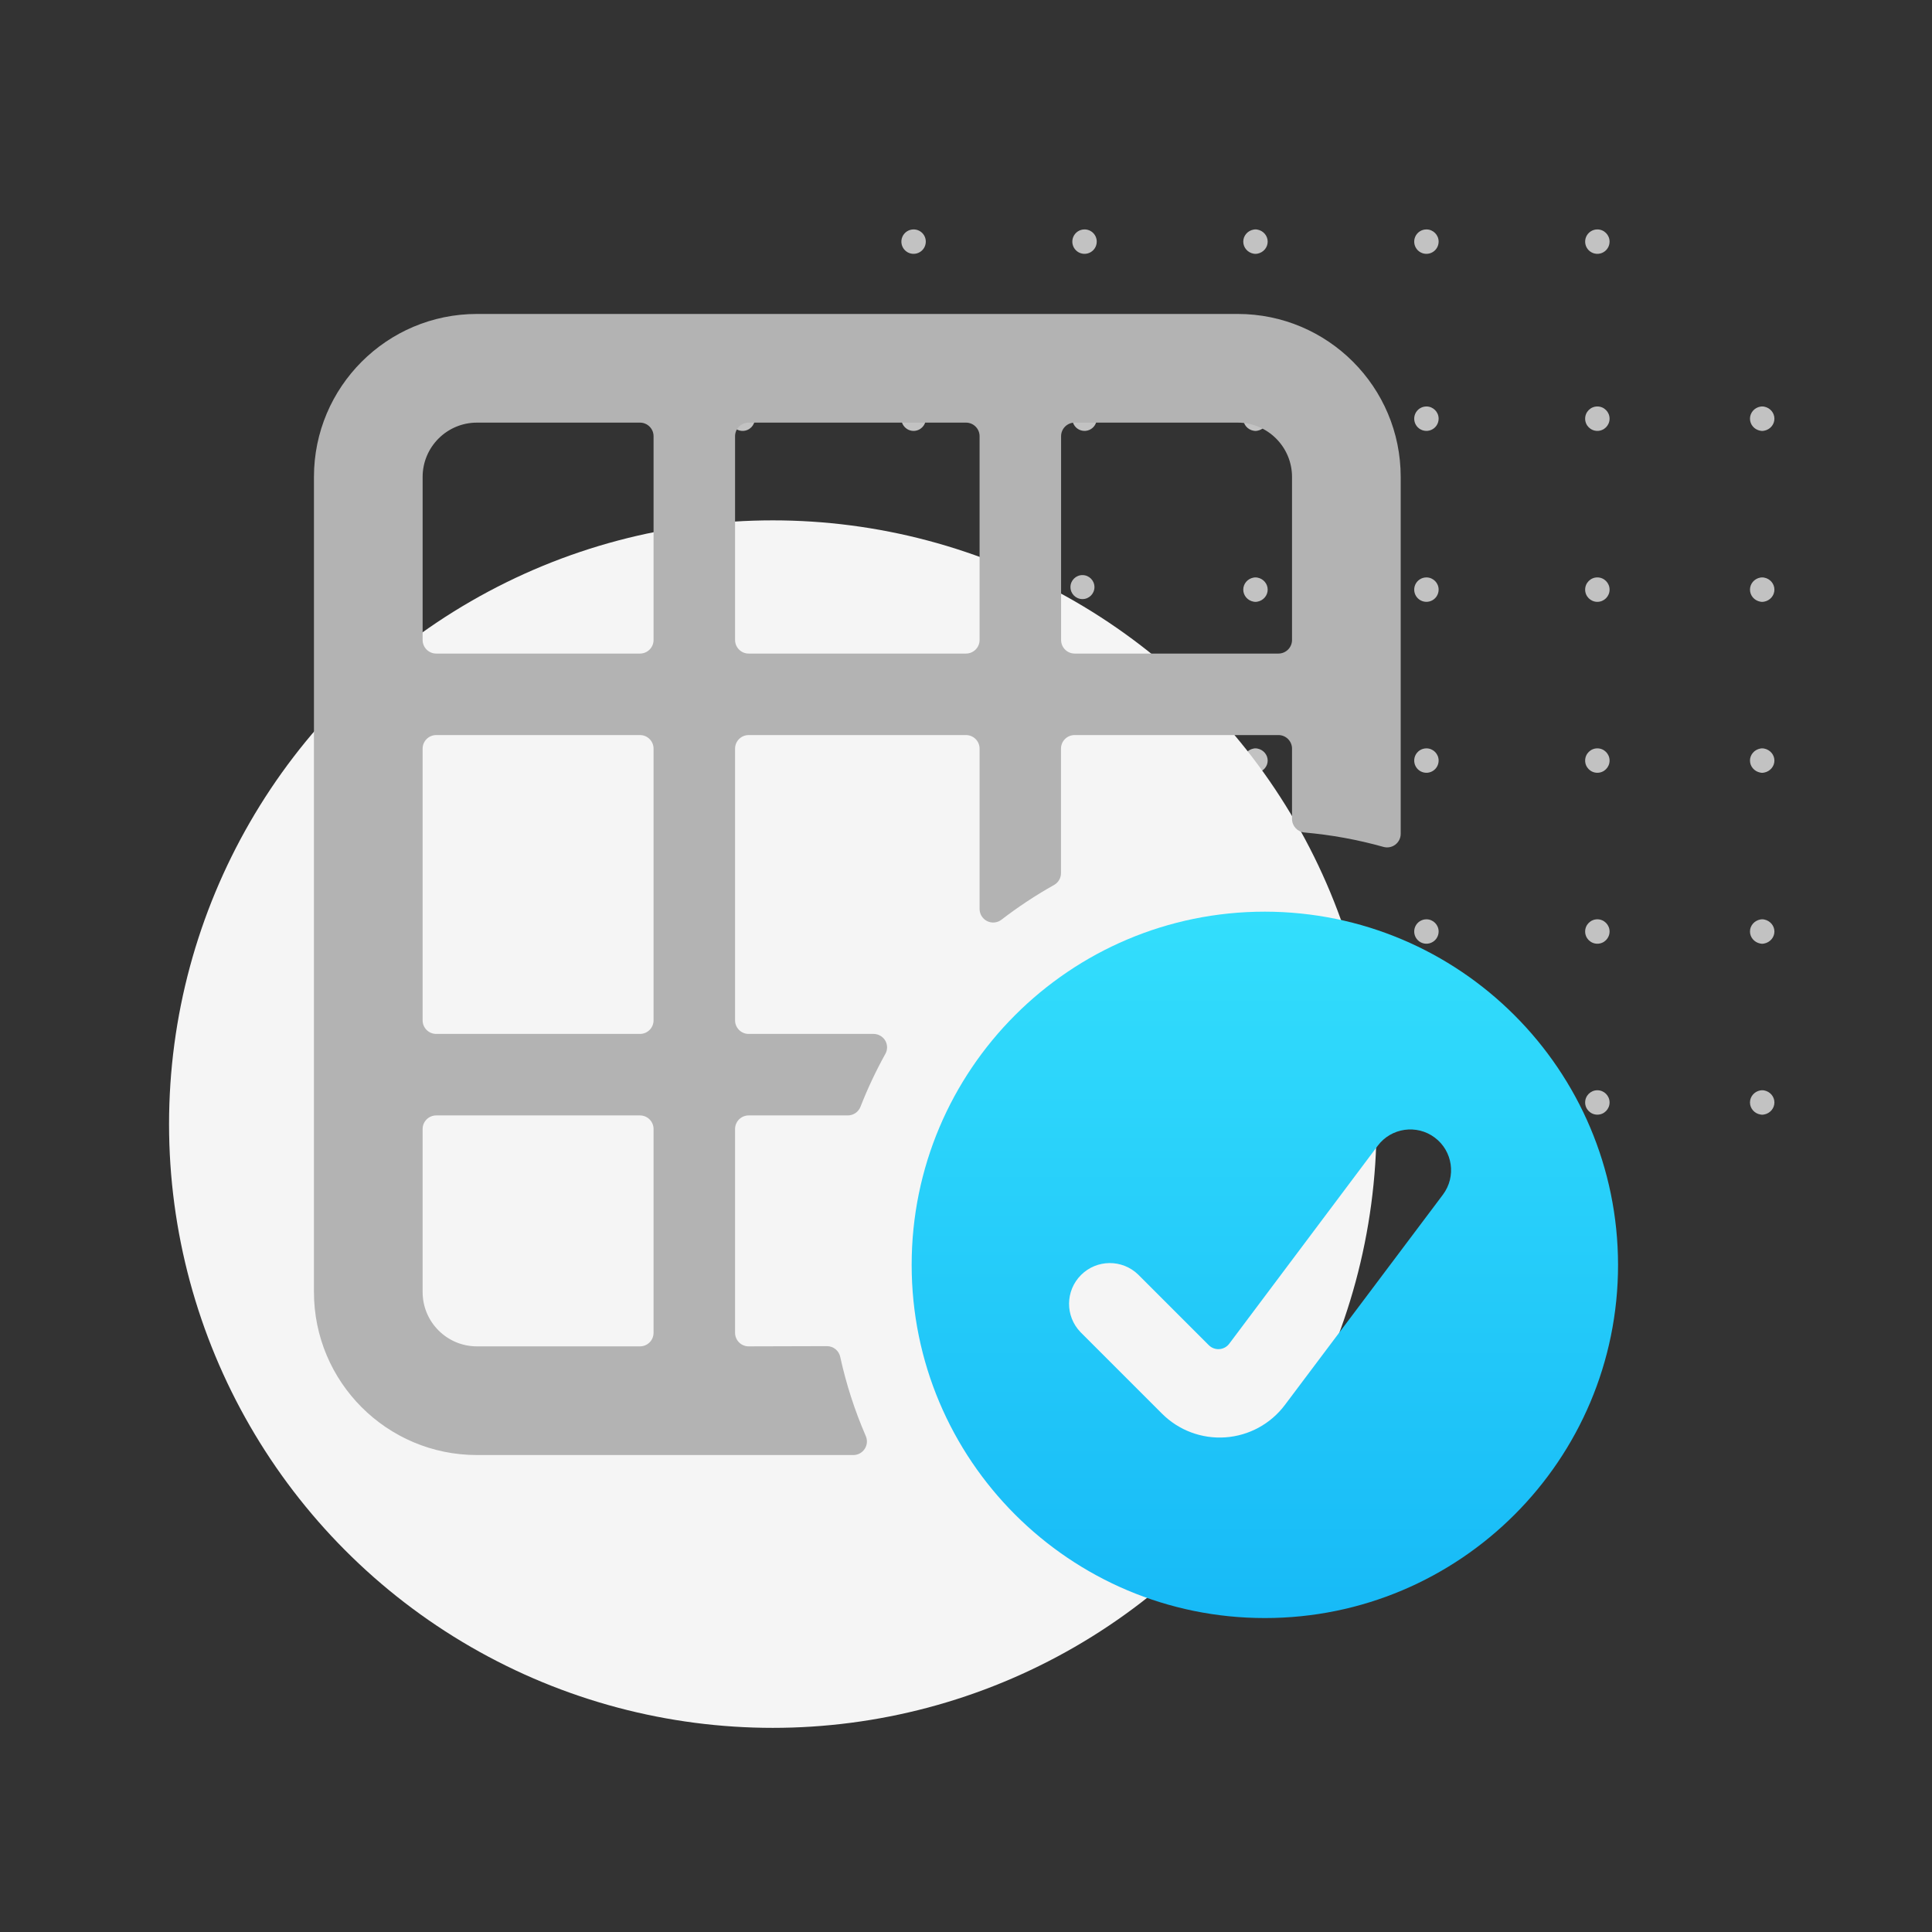
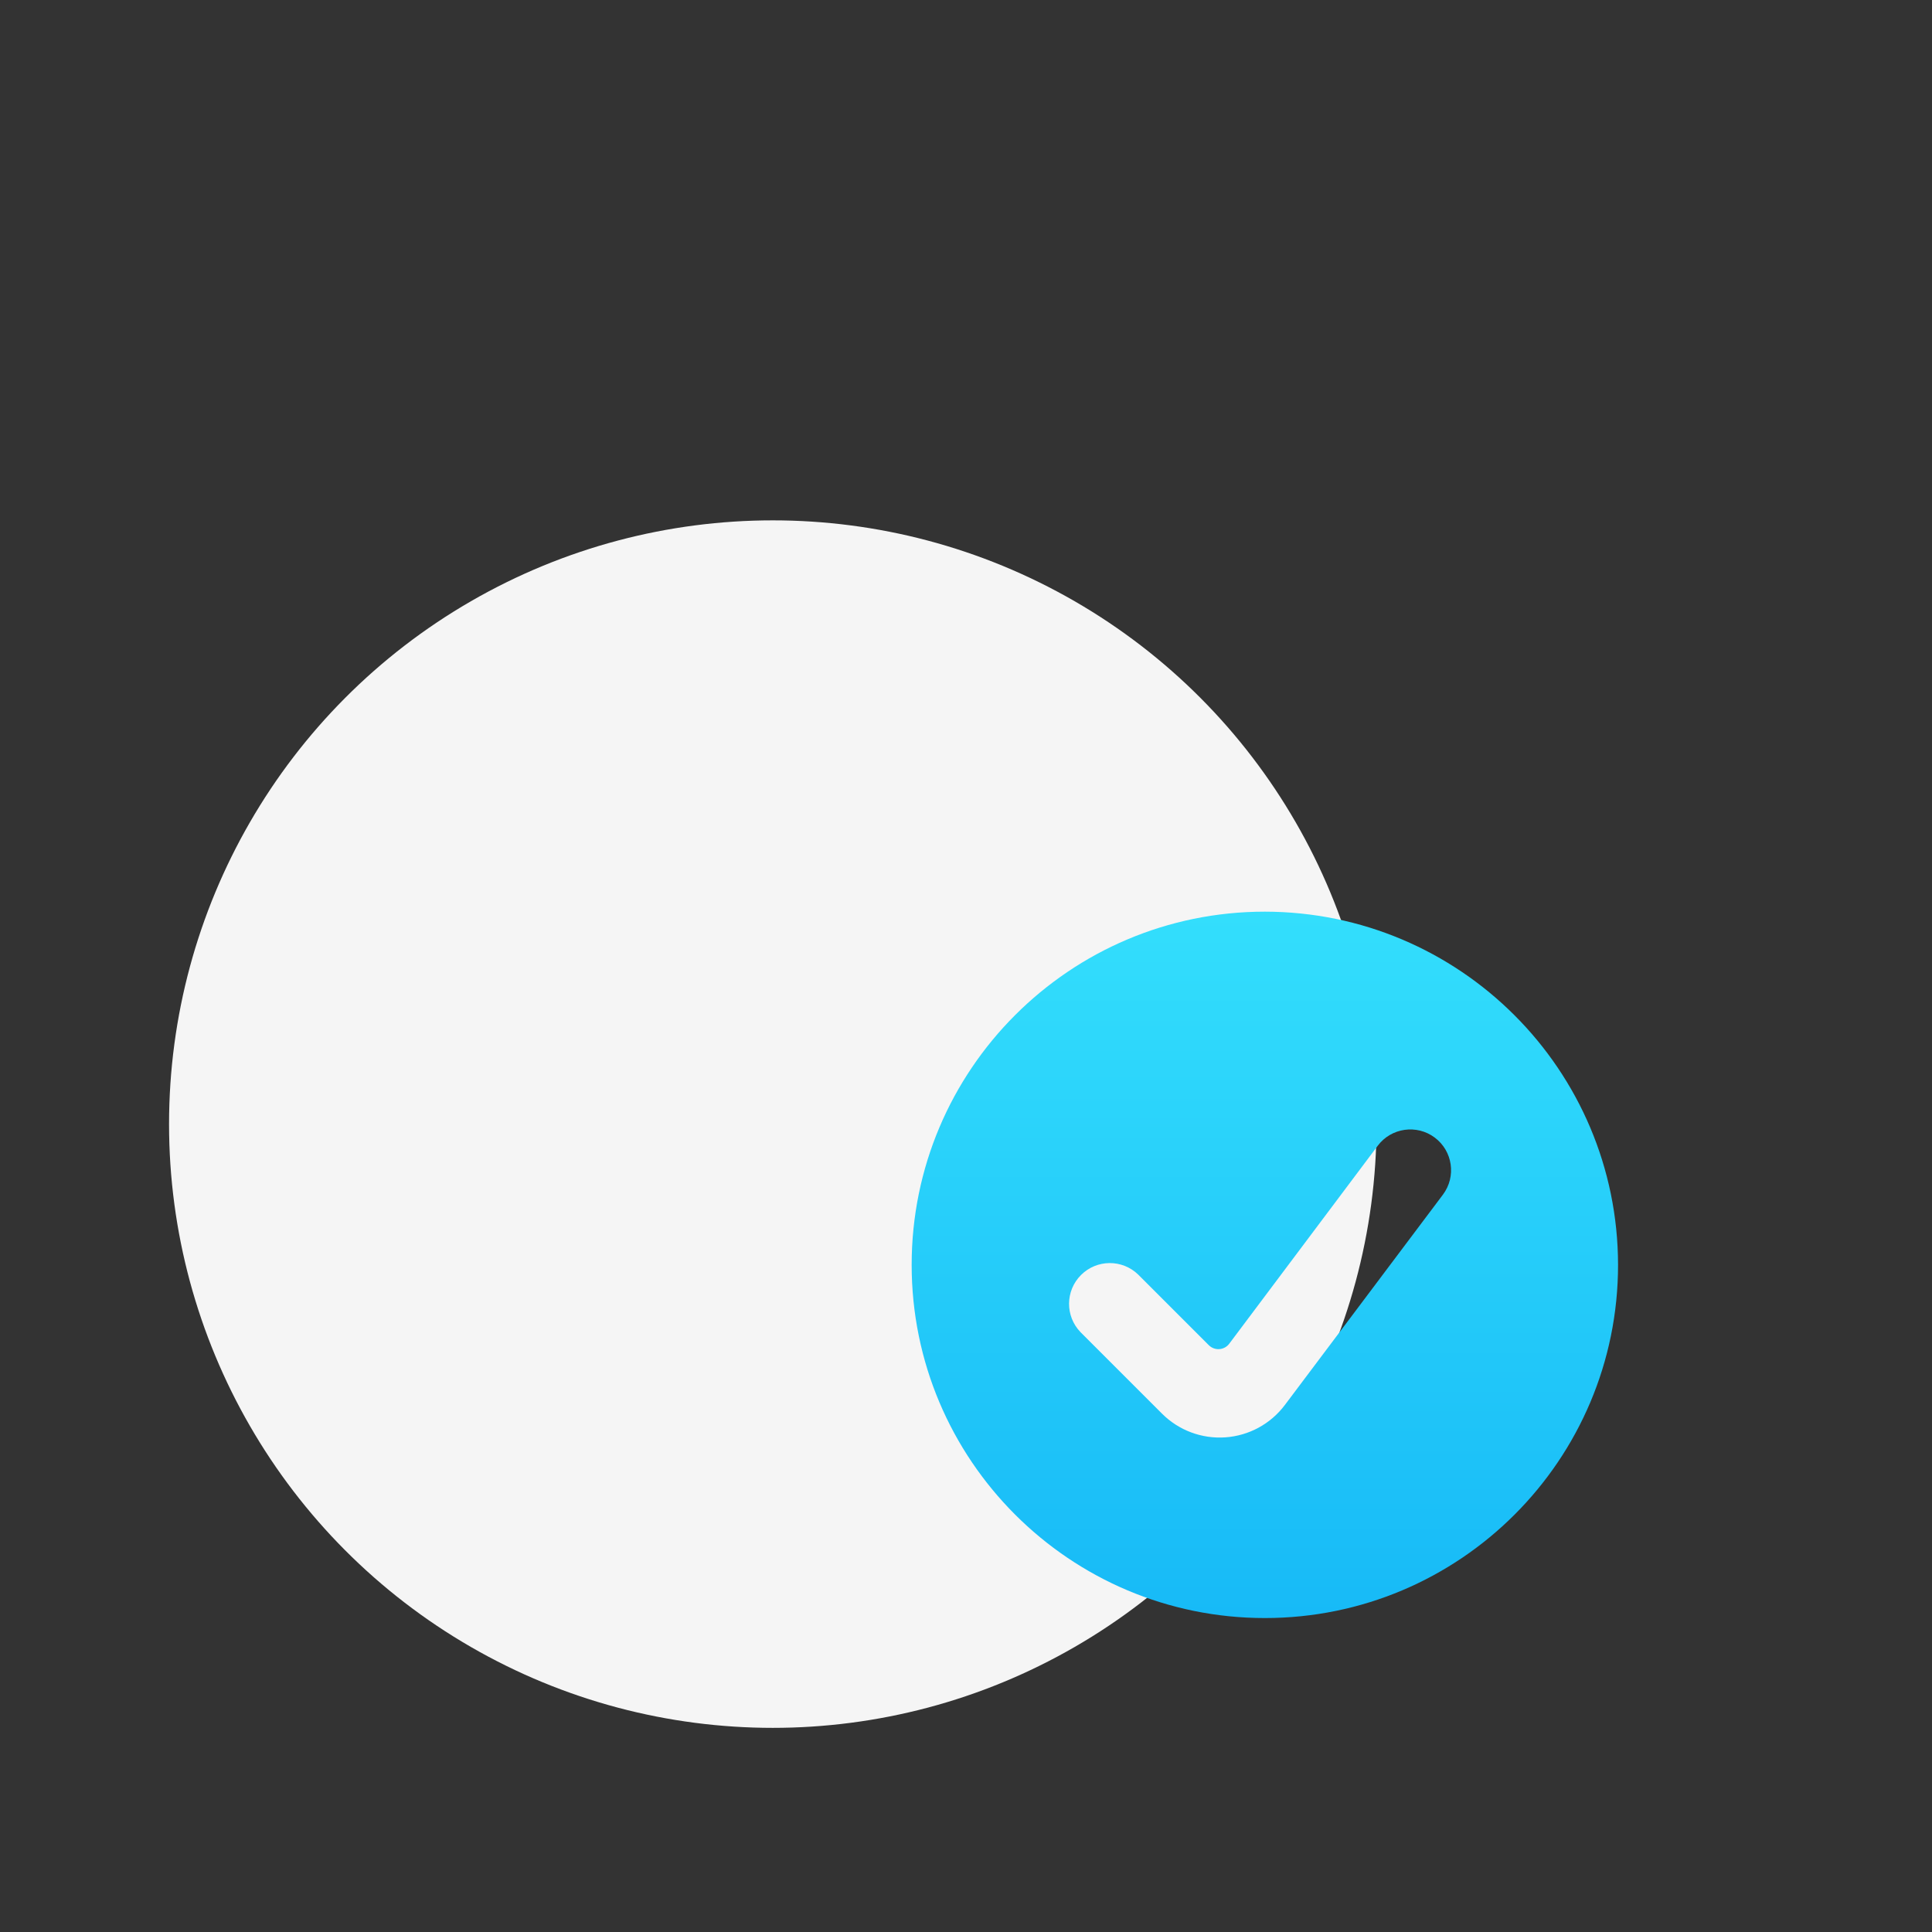
<svg xmlns="http://www.w3.org/2000/svg" width="160px" height="160px" viewBox="0 0 160 160" version="1.1">
  <rect x="0" y="0" width="160" height="160" fill="#333333" stroke="none" />
  <title>Layouts Sizzle Copy</title>
  <desc>Created with Sketch.</desc>
  <defs>
    <linearGradient x1="50%" y1="0%" x2="50%" y2="100%" id="linearGradient-1">
      <stop stop-color="#33DEFC" offset="0%" />
      <stop stop-color="#17BAF7" offset="100%" />
    </linearGradient>
  </defs>
  <g id="Layouts-Sizzle-Copy" stroke="none" stroke-width="1" fill="none" fill-rule="evenodd">
-     <path d="M75.659,104.446 C75.928,104.446 76.185,104.552 76.375,104.742 C76.565,104.931 76.671,105.189 76.67,105.458 C76.67,106.016 76.218,106.469 75.659,106.469 C75.101,106.469 74.648,106.016 74.648,105.458 C74.648,104.899 75.101,104.446 75.659,104.446 Z M104.022,104.446 L104.137,104.463 C104.625,104.56 104.984,104.972 104.984,105.458 C104.984,105.943 104.625,106.356 104.137,106.452 L104.022,106.469 L103.924,106.469 L103.809,106.452 C103.321,106.356 102.962,105.943 102.962,105.458 C102.962,104.972 103.321,104.56 103.809,104.463 L103.924,104.446 L104.022,104.446 Z M132.286,104.446 C132.845,104.446 133.298,104.899 133.298,105.458 C133.298,106.016 132.845,106.469 132.286,106.469 C131.728,106.469 131.275,106.016 131.275,105.458 C131.275,104.899 131.728,104.446 132.286,104.446 Z M118.133,104.446 C118.69,104.448 119.141,104.9 119.141,105.458 C119.141,105.867 118.894,106.236 118.516,106.392 C118.138,106.548 117.702,106.461 117.413,106.171 C117.125,105.882 117.039,105.446 117.196,105.068 C117.354,104.691 117.723,104.445 118.133,104.446 Z M89.816,104.446 C90.084,104.446 90.342,104.552 90.532,104.742 C90.722,104.931 90.828,105.189 90.827,105.458 C90.827,105.867 90.581,106.235 90.203,106.392 C89.825,106.548 89.39,106.462 89.101,106.173 C88.812,105.883 88.725,105.448 88.882,105.071 C89.038,104.693 89.407,104.446 89.816,104.446 Z M104.021,90.29 L104.136,90.304 C104.622,90.395 104.984,90.809 104.984,91.301 C104.984,91.792 104.622,92.207 104.136,92.297 L104.021,92.312 L103.924,92.312 L103.81,92.297 C103.323,92.207 102.962,91.792 102.962,91.301 C102.962,90.809 103.323,90.395 103.81,90.304 L103.924,90.29 L104.021,90.29 Z M75.659,90.29 C75.928,90.289 76.185,90.395 76.375,90.585 C76.565,90.775 76.671,91.032 76.67,91.301 C76.67,91.859 76.218,92.312 75.659,92.312 C75.101,92.312 74.648,91.859 74.648,91.301 C74.648,90.742 75.101,90.29 75.659,90.29 Z M61.502,90.29 C61.771,90.289 62.029,90.395 62.218,90.585 C62.408,90.775 62.514,91.032 62.514,91.301 C62.514,91.859 62.061,92.312 61.502,92.312 C60.944,92.312 60.491,91.859 60.491,91.301 C60.491,90.742 60.944,90.29 61.502,90.29 Z M145.986,90.29 L146.1,90.304 C146.587,90.395 146.949,90.809 146.949,91.301 C146.949,91.792 146.587,92.207 146.1,92.297 L145.986,92.312 L145.889,92.312 L145.775,92.297 C145.288,92.207 144.926,91.792 144.926,91.301 C144.926,90.809 145.288,90.395 145.775,90.304 L145.889,90.29 L145.986,90.29 Z M118.133,90.29 C118.69,90.291 119.141,90.744 119.141,91.301 C119.141,91.71 118.894,92.079 118.516,92.235 C118.138,92.392 117.702,92.305 117.413,92.015 C117.125,91.725 117.039,91.289 117.196,90.912 C117.354,90.534 117.723,90.288 118.133,90.29 Z M132.286,90.29 C132.845,90.29 133.298,90.742 133.298,91.301 C133.298,91.859 132.845,92.312 132.286,92.312 C131.728,92.312 131.275,91.859 131.275,91.301 C131.275,90.742 131.728,90.29 132.286,90.29 Z M89.66,90.221 C90.208,90.226 90.65,90.674 90.645,91.223 C90.641,91.772 90.193,92.213 89.644,92.209 C89.095,92.205 88.654,91.756 88.658,91.207 C88.662,90.658 89.111,90.217 89.66,90.221 Z M145.987,76.133 L146.102,76.149 C146.59,76.246 146.949,76.658 146.949,77.144 C146.949,77.63 146.59,78.042 146.102,78.139 L145.987,78.155 L145.888,78.155 L145.773,78.139 C145.285,78.042 144.926,77.63 144.926,77.144 C144.926,76.658 145.285,76.246 145.773,76.149 L145.888,76.133 L145.987,76.133 Z M104.022,76.133 L104.137,76.149 C104.625,76.246 104.984,76.658 104.984,77.144 C104.984,77.63 104.625,78.042 104.137,78.139 L104.022,78.155 L103.924,78.155 L103.809,78.139 C103.321,78.042 102.962,77.63 102.962,77.144 C102.962,76.658 103.321,76.246 103.809,76.149 L103.924,76.133 L104.022,76.133 Z M132.286,76.133 C132.845,76.133 133.298,76.586 133.298,77.144 C133.298,77.702 132.845,78.155 132.286,78.155 C131.728,78.155 131.275,77.702 131.275,77.144 C131.275,76.586 131.728,76.133 132.286,76.133 Z M75.659,76.133 C75.928,76.132 76.185,76.238 76.375,76.428 C76.565,76.618 76.671,76.876 76.67,77.144 C76.67,77.702 76.218,78.155 75.659,78.155 C75.101,78.155 74.648,77.702 74.648,77.144 C74.648,76.586 75.101,76.133 75.659,76.133 Z M61.502,76.133 C61.771,76.132 62.029,76.238 62.218,76.428 C62.408,76.618 62.514,76.876 62.514,77.144 C62.514,77.702 62.061,78.155 61.502,78.155 C60.944,78.155 60.491,77.702 60.491,77.144 C60.491,76.586 60.944,76.133 61.502,76.133 Z M118.133,76.133 C118.69,76.135 119.141,76.587 119.141,77.144 C119.141,77.553 118.894,77.922 118.516,78.078 C118.138,78.235 117.702,78.148 117.413,77.858 C117.125,77.568 117.039,77.133 117.196,76.755 C117.354,76.377 117.723,76.132 118.133,76.133 Z M89.657,76.008 C90.206,76.013 90.647,76.461 90.643,77.01 C90.638,77.559 90.19,78.001 89.641,77.996 C89.093,77.992 88.651,77.543 88.656,76.995 C88.66,76.446 89.108,76.004 89.657,76.008 Z M61.502,61.976 C61.771,61.975 62.029,62.081 62.218,62.271 C62.408,62.461 62.514,62.719 62.514,62.987 C62.514,63.546 62.061,63.998 61.502,63.998 C60.944,63.998 60.491,63.546 60.491,62.987 C60.491,62.429 60.944,61.976 61.502,61.976 Z M118.133,61.976 C118.69,61.978 119.141,62.43 119.141,62.987 C119.141,63.396 118.894,63.765 118.516,63.922 C118.138,64.078 117.702,63.991 117.413,63.701 C117.125,63.411 117.039,62.976 117.196,62.598 C117.354,62.22 117.723,61.975 118.133,61.976 Z M132.286,61.976 C132.845,61.976 133.298,62.429 133.298,62.987 C133.298,63.546 132.845,63.998 132.286,63.998 C131.728,63.998 131.275,63.546 131.275,62.987 C131.275,62.429 131.728,61.976 132.286,61.976 Z M75.659,61.976 C75.928,61.975 76.185,62.081 76.375,62.271 C76.565,62.461 76.671,62.719 76.67,62.987 C76.67,63.546 76.218,63.998 75.659,63.998 C75.101,63.998 74.648,63.546 74.648,62.987 C74.648,62.429 75.101,61.976 75.659,61.976 Z M104.022,61.976 L104.137,61.993 C104.625,62.089 104.984,62.501 104.984,62.987 C104.984,63.473 104.625,63.885 104.137,63.982 L104.022,63.998 L103.924,63.998 L103.809,63.982 C103.321,63.885 102.962,63.473 102.962,62.987 C102.962,62.501 103.321,62.089 103.809,61.993 L103.924,61.976 L104.022,61.976 Z M89.816,61.976 C90.084,61.975 90.342,62.081 90.532,62.271 C90.722,62.461 90.828,62.719 90.827,62.987 C90.827,63.396 90.581,63.765 90.203,63.921 C89.825,64.078 89.39,63.991 89.101,63.702 C88.812,63.413 88.725,62.978 88.882,62.6 C89.038,62.222 89.407,61.976 89.816,61.976 Z M145.987,61.976 L146.102,61.993 C146.59,62.089 146.949,62.501 146.949,62.987 C146.949,63.473 146.59,63.885 146.102,63.982 L145.987,63.998 L145.888,63.998 L145.773,63.982 C145.285,63.885 144.926,63.473 144.926,62.987 C144.926,62.501 145.285,62.089 145.773,61.993 L145.888,61.976 L145.987,61.976 Z M145.986,47.819 L146.1,47.834 C146.587,47.924 146.949,48.339 146.949,48.83 C146.949,49.322 146.587,49.737 146.1,49.827 L145.986,49.842 L145.889,49.842 L145.775,49.827 C145.288,49.737 144.926,49.322 144.926,48.83 C144.926,48.339 145.288,47.924 145.775,47.834 L145.889,47.819 L145.986,47.819 Z M132.286,47.819 C132.845,47.819 133.298,48.272 133.298,48.83 C133.298,49.389 132.845,49.842 132.286,49.842 C131.728,49.842 131.275,49.389 131.275,48.83 C131.275,48.272 131.728,47.819 132.286,47.819 Z M104.021,47.819 L104.136,47.834 C104.622,47.924 104.984,48.339 104.984,48.83 C104.984,49.322 104.622,49.737 104.136,49.827 L104.021,49.842 L103.924,49.842 L103.81,49.827 C103.323,49.737 102.962,49.322 102.962,48.83 C102.962,48.339 103.323,47.924 103.81,47.834 L103.924,47.819 L104.021,47.819 Z M75.659,47.819 C75.928,47.818 76.185,47.925 76.375,48.114 C76.565,48.304 76.671,48.562 76.67,48.83 C76.67,49.389 76.218,49.842 75.659,49.842 C75.101,49.842 74.648,49.389 74.648,48.83 C74.648,48.272 75.101,47.819 75.659,47.819 Z M118.133,47.819 C118.69,47.821 119.141,48.273 119.141,48.83 C119.141,49.24 118.894,49.609 118.516,49.765 C118.138,49.921 117.702,49.834 117.413,49.544 C117.125,49.254 117.039,48.819 117.196,48.441 C117.354,48.064 117.723,47.818 118.133,47.819 Z M61.502,47.819 C61.771,47.818 62.029,47.925 62.218,48.114 C62.408,48.304 62.514,48.562 62.514,48.83 C62.514,49.389 62.061,49.842 61.502,49.842 C60.944,49.842 60.491,49.389 60.491,48.83 C60.491,48.272 60.944,47.819 61.502,47.819 Z M89.652,47.627 C90.201,47.631 90.642,48.079 90.638,48.628 C90.634,49.177 90.185,49.619 89.636,49.614 C89.088,49.61 88.646,49.161 88.651,48.612 C88.655,48.064 89.104,47.622 89.652,47.627 Z M118.133,33.662 C118.69,33.664 119.141,34.116 119.141,34.674 C119.141,35.083 118.894,35.452 118.516,35.608 C118.138,35.764 117.702,35.677 117.413,35.388 C117.125,35.098 117.039,34.662 117.196,34.284 C117.354,33.907 117.723,33.661 118.133,33.662 Z M75.659,33.662 C75.928,33.662 76.185,33.768 76.375,33.958 C76.565,34.147 76.671,34.405 76.67,34.674 C76.67,35.232 76.218,35.685 75.659,35.685 C75.101,35.685 74.648,35.232 74.648,34.674 C74.648,34.115 75.101,33.662 75.659,33.662 Z M89.816,33.662 C90.084,33.662 90.342,33.768 90.532,33.958 C90.722,34.147 90.828,34.405 90.827,34.674 C90.827,35.083 90.581,35.451 90.203,35.608 C89.825,35.764 89.39,35.678 89.101,35.389 C88.812,35.099 88.725,34.664 88.882,34.287 C89.038,33.909 89.407,33.662 89.816,33.662 Z M61.502,33.662 C61.771,33.662 62.029,33.768 62.218,33.958 C62.408,34.147 62.514,34.405 62.514,34.674 C62.514,35.232 62.061,35.685 61.502,35.685 C60.944,35.685 60.491,35.232 60.491,34.674 C60.491,34.115 60.944,33.662 61.502,33.662 Z M104.021,33.662 L104.136,33.677 C104.622,33.767 104.984,34.182 104.984,34.674 C104.984,35.165 104.622,35.58 104.136,35.67 L104.021,35.685 L103.924,35.685 L103.81,35.67 C103.323,35.58 102.962,35.165 102.962,34.674 C102.962,34.182 103.323,33.767 103.81,33.677 L103.924,33.662 L104.021,33.662 Z M132.286,33.662 C132.845,33.662 133.298,34.115 133.298,34.674 C133.298,35.232 132.845,35.685 132.286,35.685 C131.728,35.685 131.275,35.232 131.275,34.674 C131.275,34.115 131.728,33.662 132.286,33.662 Z M145.986,33.662 L146.1,33.677 C146.587,33.767 146.949,34.182 146.949,34.674 C146.949,35.165 146.587,35.58 146.1,35.67 L145.986,35.685 L145.889,35.685 L145.775,35.67 C145.288,35.58 144.926,35.165 144.926,34.674 C144.926,34.182 145.288,33.767 145.775,33.677 L145.889,33.662 L145.986,33.662 Z M132.286,19 C132.845,19 133.298,19.453 133.298,20.011 C133.298,20.42 133.051,20.789 132.673,20.945 C132.296,21.102 131.861,21.015 131.571,20.726 C131.282,20.437 131.196,20.002 131.352,19.624 C131.509,19.246 131.877,19 132.286,19 Z M89.816,19 C90.084,18.999 90.342,19.105 90.532,19.295 C90.722,19.485 90.828,19.743 90.827,20.011 C90.827,20.42 90.581,20.789 90.203,20.945 C89.825,21.102 89.39,21.015 89.101,20.726 C88.812,20.437 88.725,20.002 88.882,19.624 C89.038,19.246 89.407,19 89.816,19 Z M118.133,19 C118.69,19.002 119.141,19.454 119.141,20.011 C119.141,20.42 118.894,20.789 118.516,20.946 C118.138,21.102 117.702,21.015 117.413,20.725 C117.125,20.435 117.039,20 117.196,19.622 C117.354,19.244 117.723,18.999 118.133,19 Z M75.659,19 C75.928,18.999 76.185,19.105 76.375,19.295 C76.565,19.485 76.671,19.743 76.67,20.011 C76.67,20.42 76.424,20.789 76.046,20.945 C75.668,21.102 75.233,21.015 74.944,20.726 C74.655,20.437 74.568,20.002 74.725,19.624 C74.882,19.246 75.25,19 75.659,19 Z M104.021,19 L104.136,19.015 C104.622,19.105 104.984,19.52 104.984,20.011 C104.984,20.503 104.622,20.917 104.136,21.008 L104.021,21.022 L103.924,21.022 L103.81,21.008 C103.323,20.917 102.962,20.503 102.962,20.011 C102.962,19.52 103.323,19.105 103.81,19.015 L103.924,19 L104.021,19 Z" id="Combined-Shape" fill="#C2C2C2" fill-rule="nonzero" />
    <circle id="Oval-Copy" fill="#F5F5F5" cx="64" cy="93.094" r="50" />
    <g id="layers-grid-check" transform="translate(26, 26)" fill-rule="nonzero">
-       <path d="M36,85.5 C35.379,85.5 34.875,84.996 34.875,84.375 L34.875,67.5 C34.875,66.879 35.379,66.375 36,66.375 L44.212,66.375 C44.676,66.374 45.091,66.09 45.261,65.659 C45.847,64.16 46.532,62.702 47.313,61.294 C47.513,60.949 47.513,60.524 47.313,60.178 C47.11,59.837 46.743,59.626 46.346,59.625 L36,59.625 C35.379,59.625 34.875,59.121 34.875,58.5 L34.875,36 C34.875,35.379 35.379,34.875 36,34.875 L54,34.875 C54.621,34.875 55.125,35.379 55.125,36 L55.125,49.275 C55.125,49.701 55.366,50.091 55.747,50.281 C56.128,50.472 56.584,50.431 56.925,50.175 C58.308,49.109 59.767,48.145 61.29,47.291 C61.646,47.093 61.867,46.717 61.866,46.309 L61.866,36 C61.866,35.7 61.986,35.413 62.199,35.201 C62.412,34.99 62.7,34.873 63,34.875 L79.875,34.875 C80.496,34.875 81,35.379 81,36 L81,41.823 C81.002,42.405 81.446,42.89 82.026,42.944 C84.239,43.137 86.43,43.536 88.569,44.136 C88.908,44.232 89.272,44.163 89.553,43.951 C89.834,43.739 90,43.408 90,43.056 L90,13.5 C90,6.044 83.956,0 76.5,0 L13.5,0 C6.044,0 0,6.044 0,13.5 L0,81 C0,88.456 6.044,94.5 13.5,94.5 L44.672,94.5 C45.05,94.5 45.402,94.308 45.61,93.992 C45.817,93.676 45.852,93.277 45.702,92.93 C44.786,90.821 44.078,88.628 43.587,86.382 C43.48,85.86 43.022,85.484 42.489,85.482 L36,85.5 Z M28.125,58.5 C28.125,59.121 27.621,59.625 27,59.625 L10.125,59.625 C9.504,59.625 9,59.121 9,58.5 L9,36 C9,35.379 9.504,34.875 10.125,34.875 L27,34.875 C27.621,34.875 28.125,35.379 28.125,36 L28.125,58.5 Z M36,28.125 C35.379,28.125 34.875,27.621 34.875,27 L34.875,10.125 C34.875,9.504 35.379,9 36,9 L54,9 C54.621,9 55.125,9.504 55.125,10.125 L55.125,27 C55.125,27.621 54.621,28.125 54,28.125 L36,28.125 Z M81,13.5 L81,27 C81,27.621 80.496,28.125 79.875,28.125 L63,28.125 C62.379,28.125 61.875,27.621 61.875,27 L61.875,10.125 C61.875,9.504 62.379,9 63,9 L76.5,9 C78.985,9 81,11.015 81,13.5 Z M9,13.5 C9,11.015 11.015,9 13.5,9 L27,9 C27.621,9 28.125,9.504 28.125,10.125 L28.125,27 C28.125,27.621 27.621,28.125 27,28.125 L10.125,28.125 C9.504,28.125 9,27.621 9,27 L9,13.5 Z M9,81 L9,67.5 C9,66.879 9.504,66.375 10.125,66.375 L27,66.375 C27.621,66.375 28.125,66.879 28.125,67.5 L28.125,84.375 C28.125,84.996 27.621,85.5 27,85.5 L13.5,85.5 C11.015,85.5 9,83.485 9,81 Z" id="Shape" fill="#B3B3B3" />
      <path d="M78.75,49.5 C62.596,49.5 49.5,62.596 49.5,78.75 C49.5,94.904 62.596,108 78.75,108 C94.904,108 108,94.904 108,78.75 C107.98,62.604 94.896,49.52 78.75,49.5 Z M80.406,90.356 C79.231,91.92 77.434,92.898 75.482,93.035 C73.53,93.173 71.614,92.456 70.231,91.071 L63.481,84.321 C62.203,82.996 62.222,80.891 63.525,79.59 C64.827,78.289 66.932,78.271 68.256,79.551 L74.106,85.401 C74.337,85.632 74.656,85.751 74.982,85.728 C75.308,85.704 75.607,85.541 75.802,85.279 L88.097,68.886 C89.215,67.395 91.33,67.093 92.822,68.211 C94.313,69.329 94.615,71.445 93.496,72.936 L80.406,90.356 Z" id="Shape" fill="url(#linearGradient-1)" />
    </g>
  </g>
</svg>